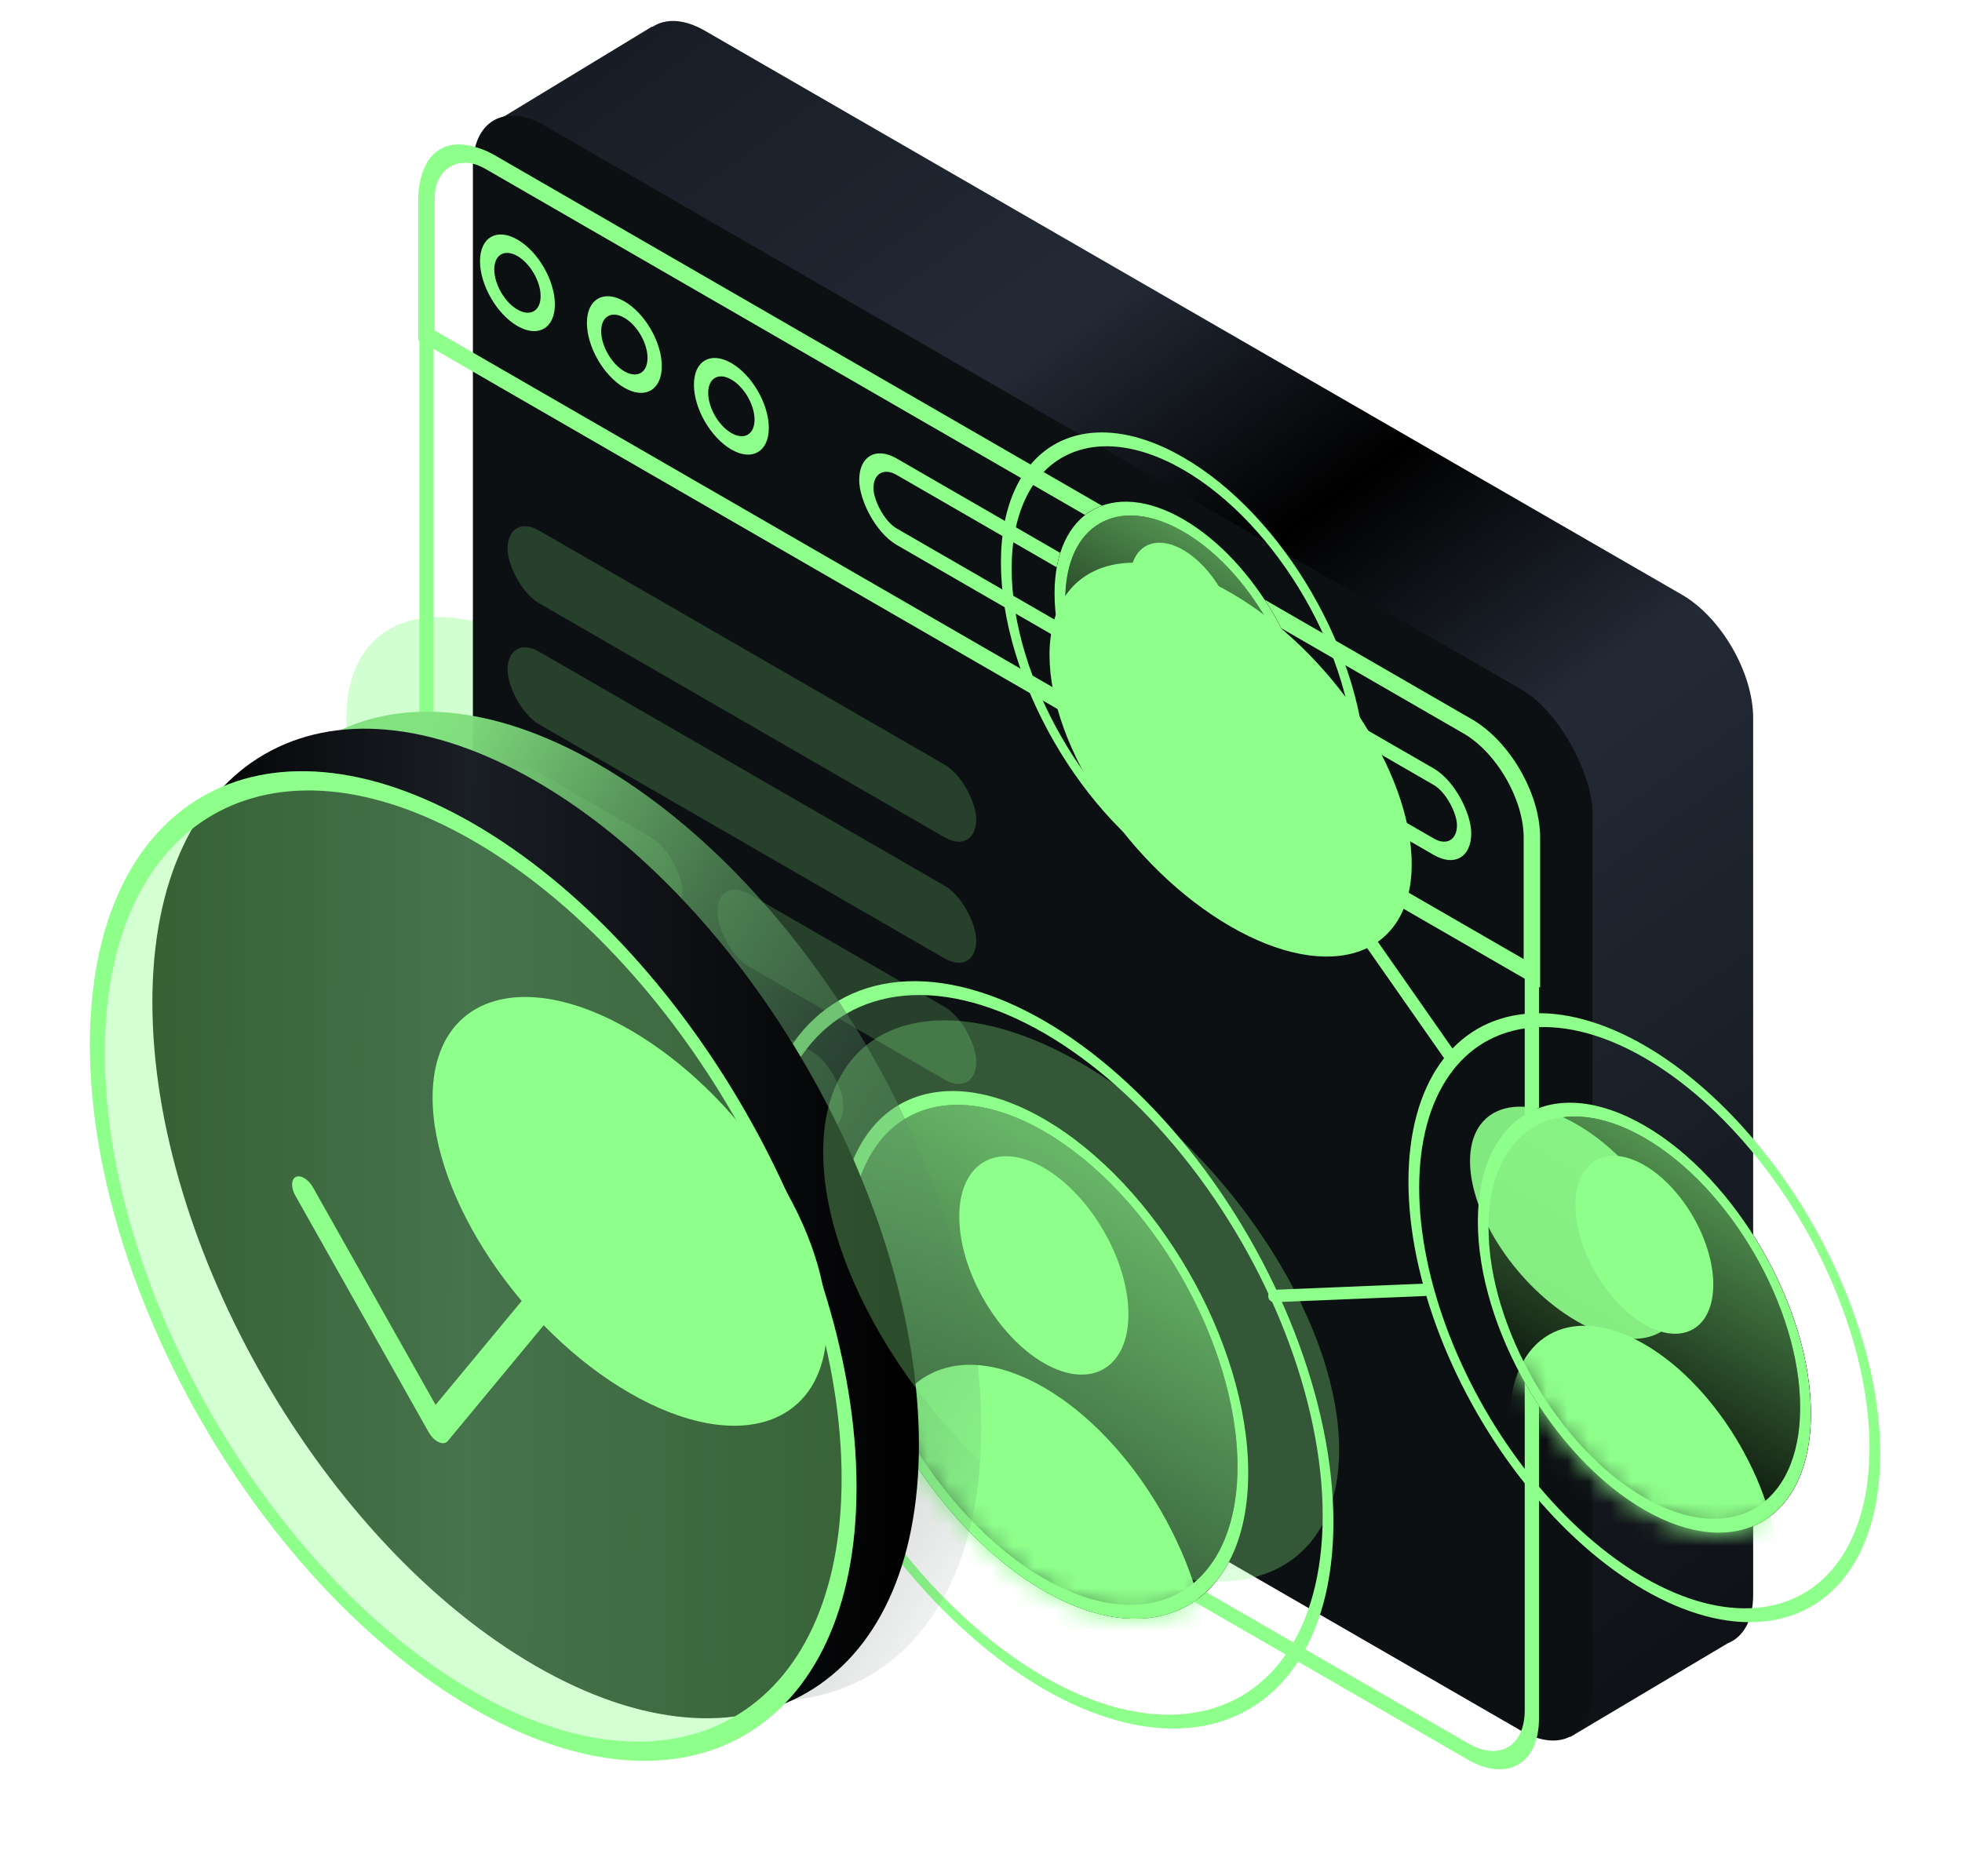
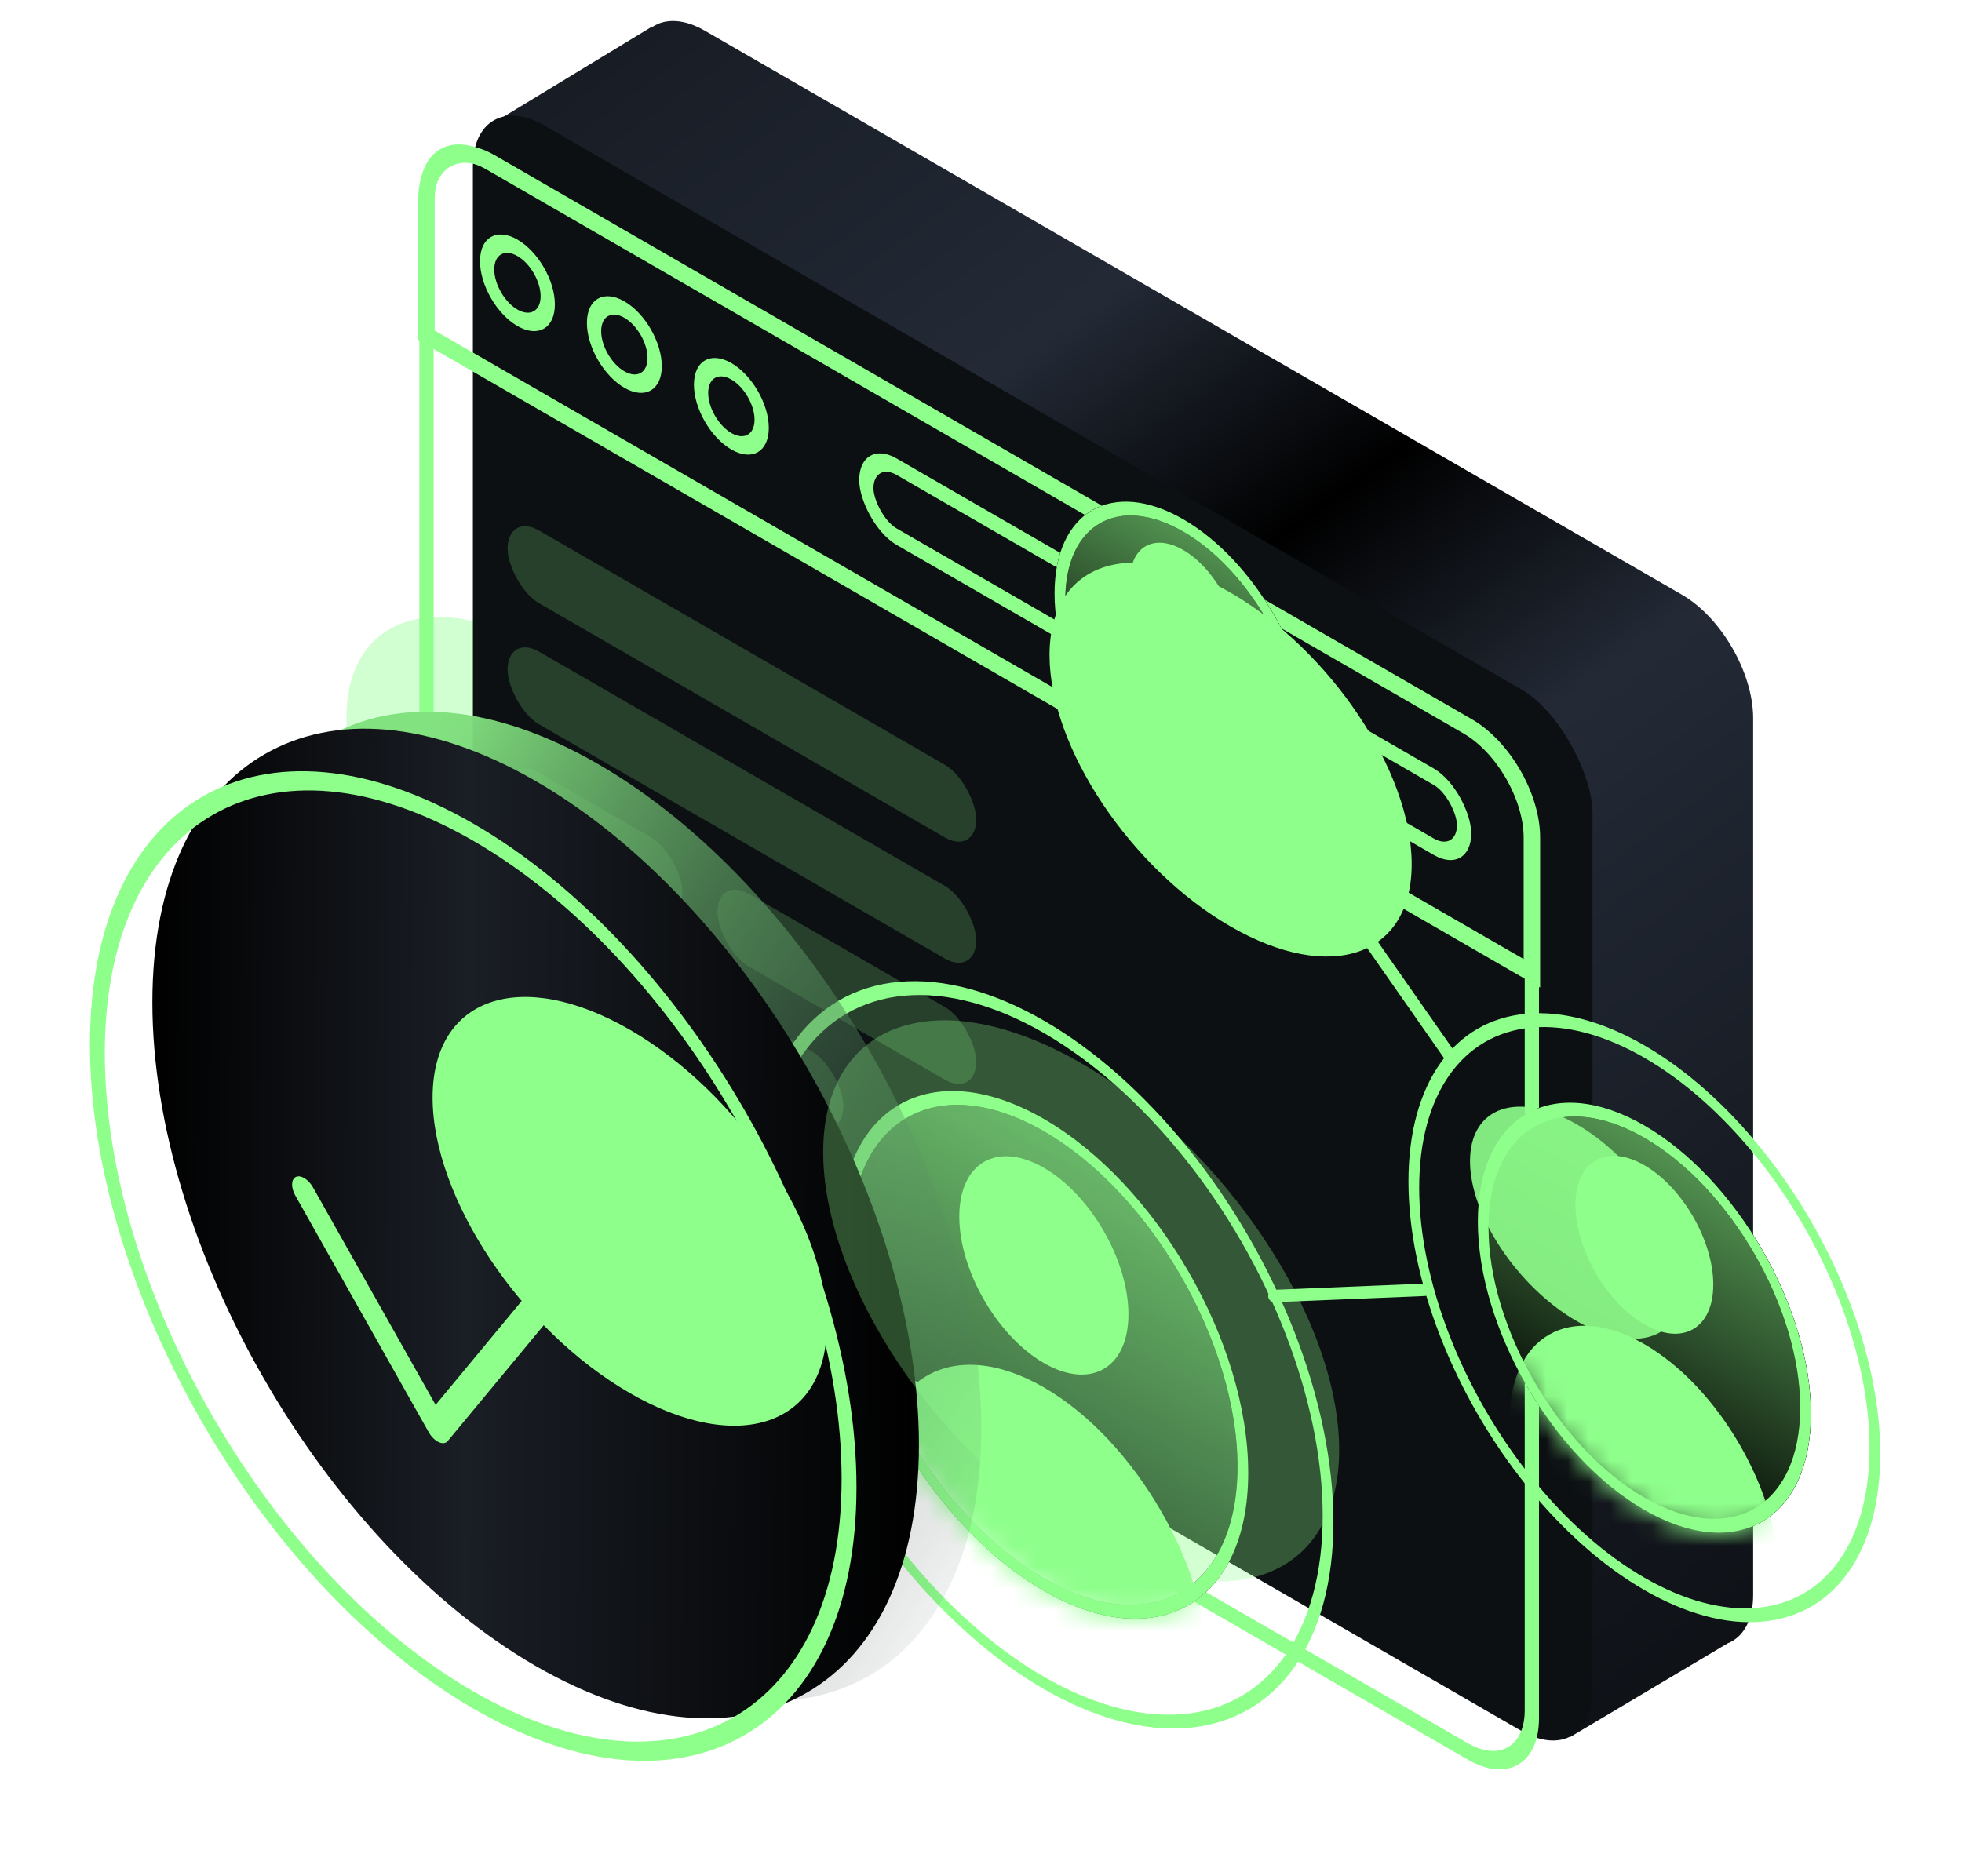
<svg xmlns="http://www.w3.org/2000/svg" width="92" height="88" viewBox="0 0 92 88" fill="none">
  <g id="NOTIFICATION SERVICE (Account update status)">
    <g id="Group 3643">
      <g id="Group 3604">
        <g id="Ellipse 241" filter="url(#filter0_f_4601_3822)">
          <path d="M77.465 43.131C77.465 47.837 73.327 49.263 68.223 46.316C63.118 43.369 58.98 37.165 58.98 32.459C58.98 27.753 63.118 26.328 68.223 29.275C73.327 32.222 77.465 38.425 77.465 43.131Z" fill="#8FFF8C" />
        </g>
        <g id="Ellipse 243" opacity="0.4" filter="url(#filter1_f_4601_3822)">
          <path d="M34.729 44.332C34.729 49.038 30.591 50.464 25.487 47.517C20.382 44.57 16.244 38.366 16.244 33.66C16.244 28.954 20.382 27.528 25.487 30.476C30.591 33.422 34.729 39.627 34.729 44.332Z" fill="#8FFF8C" />
        </g>
        <g id="Group 3587">
          <g id="Group 3517">
            <g id="Group 3516">
              <path id="Union" fill-rule="evenodd" clip-rule="evenodd" d="M29.705 15.959L22.947 5.88L30.574 1.247L30.596 1.26C31.207 0.852 32.08 0.88 33.049 1.439L78.863 27.89C80.71 28.957 82.207 31.55 82.207 33.682V74.807C82.207 75.995 81.742 76.79 81.011 77.076L73.629 81.468L65.147 68.818L33.049 50.287C31.202 49.22 29.705 46.627 29.705 44.494L29.705 15.959Z" fill="url(#paint0_linear_4601_3822)" />
              <rect id="Rectangle 3850" width="60.624" height="48.847" rx="3.861" transform="matrix(0.866 0.5 -2.20305e-08 1 22.174 3.95)" fill="#0C1013" />
            </g>
            <g id="Group 3515">
              <rect id="Rectangle 3851" x="0.334" y="0.579" width="59.852" height="48.075" rx="3.475" transform="matrix(0.866 0.5 -2.20305e-08 1 19.709 5.133)" stroke="#8FFF8C" stroke-width="0.772" />
              <path id="Rectangle 3852" d="M23.008 7.617L68.822 34.068C70.485 35.028 71.832 37.362 71.832 39.281L71.832 45.652L19.998 15.726L19.998 9.355C19.998 7.436 21.346 6.658 23.008 7.617Z" stroke="#8FFF8C" stroke-width="0.772" />
              <circle id="Ellipse 527" cx="2.027" cy="2.027" r="1.641" transform="matrix(0.866 0.5 -2.20305e-08 1 22.508 10.224)" stroke="#8FFF8C" stroke-width="0.772" />
              <circle id="Ellipse 528" cx="2.027" cy="2.027" r="1.641" transform="matrix(0.866 0.5 -2.20305e-08 1 27.521 13.12)" stroke="#8FFF8C" stroke-width="0.772" />
              <circle id="Ellipse 529" cx="2.027" cy="2.027" r="1.641" transform="matrix(0.866 0.5 -2.20305e-08 1 32.539 16.016)" stroke="#8FFF8C" stroke-width="0.772" />
              <rect id="Rectangle 3853" x="0.334" y="0.579" width="32.367" height="3.282" rx="1.641" transform="matrix(0.866 0.5 -2.20305e-08 1 40.334 20.323)" stroke="#8FFF8C" stroke-width="0.772" />
            </g>
            <g id="Group 3733">
              <g id="Group 3730">
                <g id="Group 3729">
                  <circle id="Ellipse 575" cx="6.967" cy="6.967" r="6.677" transform="matrix(0.866 0.5 -2.20305e-08 1 49.449 20.87)" fill="black" stroke="black" stroke-width="0.581" />
                  <circle id="Ellipse 578" cx="6.967" cy="6.967" r="6.677" transform="matrix(0.866 0.5 -2.20305e-08 1 49.449 20.87)" fill="url(#paint1_linear_4601_3822)" stroke="black" stroke-width="0.581" />
                  <g id="Mask group">
                    <mask id="mask0_4601_3822" style="mask-type:alpha" maskUnits="userSpaceOnUse" x="49" y="23" width="13" height="17">
                      <circle id="Ellipse 576" cx="6.967" cy="6.967" r="6.967" transform="matrix(0.866 0.5 -2.20305e-08 1 49.449 20.87)" fill="#7E7E7E" />
                    </mask>
                    <g mask="url(#mask0_4601_3822)">
                      <g id="Group 3724">
                        <circle id="Ellipse 573" cx="5.646" cy="5.646" r="5.646" transform="matrix(0.866 0.5 -2.20305e-08 1 50.594 29.46)" fill="#8FFF8C" />
                        <circle id="Ellipse 574" cx="2.883" cy="2.883" r="2.883" transform="matrix(0.866 0.5 -2.20305e-08 1 52.986 24.354)" fill="#8FFF8C" />
                      </g>
                    </g>
                  </g>
                  <circle id="Ellipse 576_2" cx="6.967" cy="6.967" r="6.677" transform="matrix(0.866 0.5 -2.20305e-08 1 49.449 20.87)" stroke="#8FFF8C" stroke-width="0.581" />
-                   <circle id="Ellipse 577" cx="9.87" cy="9.87" r="9.58" transform="matrix(0.866 0.5 -2.20305e-08 1 46.935 16.515)" stroke="#8FFF8C" stroke-width="0.581" />
                </g>
              </g>
              <g id="Group 3731">
                <g id="Group 3729_2">
                  <circle id="Ellipse 575_2" cx="9.017" cy="9.017" r="8.726" transform="matrix(0.866 0.5 -2.20305e-08 1 69.297 48.277)" fill="black" stroke="black" stroke-width="0.581" />
                  <circle id="Ellipse 578_2" cx="9.017" cy="9.017" r="8.726" transform="matrix(0.866 0.5 -2.20305e-08 1 69.297 48.277)" fill="url(#paint2_linear_4601_3822)" stroke="black" stroke-width="0.581" />
                  <g id="Mask group_2">
                    <mask id="mask1_4601_3822" style="mask-type:alpha" maskUnits="userSpaceOnUse" x="69" y="51" width="16" height="21">
                      <circle id="Ellipse 576_3" cx="9.017" cy="9.017" r="9.017" transform="matrix(0.866 0.5 -2.20305e-08 1 69.297 48.276)" fill="#7E7E7E" />
                    </mask>
                    <g mask="url(#mask1_4601_3822)">
                      <g id="Group 3724_2">
                        <circle id="Ellipse 573_2" cx="7.307" cy="7.307" r="7.307" transform="matrix(0.866 0.5 -2.20305e-08 1 70.779 59.392)" fill="#8FFF8C" />
                        <circle id="Ellipse 574_2" cx="3.731" cy="3.731" r="3.731" transform="matrix(0.866 0.5 -2.20305e-08 1 73.875 52.787)" fill="#8FFF8C" />
                      </g>
                    </g>
                  </g>
                  <circle id="Ellipse 576_4" cx="9.017" cy="9.017" r="8.726" transform="matrix(0.866 0.5 -2.20305e-08 1 69.297 48.277)" stroke="#8FFF8C" stroke-width="0.581" />
                  <circle id="Ellipse 577_2" cx="12.774" cy="12.774" r="12.483" transform="matrix(0.866 0.5 -2.20305e-08 1 66.043 42.642)" stroke="#8FFF8C" stroke-width="0.581" />
                </g>
              </g>
              <g id="Group 3732">
                <g id="Group 3729_3">
-                   <circle id="Ellipse 575_3" cx="11.066" cy="11.066" r="10.775" transform="matrix(0.866 0.5 -2.20305e-08 1 39.365 46.947)" fill="#0C1013" stroke="black" stroke-width="0.581" />
                  <circle id="Ellipse 578_3" cx="11.066" cy="11.066" r="10.775" transform="matrix(0.866 0.5 -2.20305e-08 1 39.365 46.947)" fill="url(#paint3_linear_4601_3822)" stroke="black" stroke-width="0.581" />
                  <g id="Mask group_3">
                    <mask id="mask2_4601_3822" style="mask-type:alpha" maskUnits="userSpaceOnUse" x="39" y="51" width="20" height="25">
                      <circle id="Ellipse 576_5" cx="11.066" cy="11.066" r="11.066" transform="matrix(0.866 0.5 -2.20305e-08 1 39.365 46.947)" fill="#7E7E7E" />
                    </mask>
                    <g mask="url(#mask2_4601_3822)">
                      <g id="Group 3724_3">
                        <circle id="Ellipse 573_3" cx="8.967" cy="8.967" r="8.967" transform="matrix(0.866 0.5 -2.20305e-08 1 41.184 60.59)" fill="#8FFF8C" />
                        <circle id="Ellipse 574_3" cx="4.579" cy="4.579" r="4.579" transform="matrix(0.866 0.5 -2.20305e-08 1 44.982 52.483)" fill="#8FFF8C" />
                      </g>
                    </g>
                  </g>
                  <circle id="Ellipse 576_6" cx="11.066" cy="11.066" r="10.775" transform="matrix(0.866 0.5 -2.20305e-08 1 39.365 46.947)" stroke="#8FFF8C" stroke-width="0.581" />
                  <circle id="Ellipse 577_3" cx="15.677" cy="15.677" r="15.386" transform="matrix(0.866 0.5 -2.20305e-08 1 35.373 40.031)" stroke="#8FFF8C" stroke-width="0.581" />
                </g>
              </g>
              <path id="Vector 670" d="M62.272 41.336L65.163 45.473L68.054 49.61M59.758 60.786L66.797 60.496" stroke="#8FFF8C" stroke-width="0.581" stroke-linecap="round" stroke-linejoin="round" />
            </g>
          </g>
          <g id="Group 3642">
            <rect id="Rectangle 3961" opacity="0.2" width="25.375" height="3.409" rx="1.704" transform="matrix(0.866 0.5 -2.20305e-08 1 23.801 24.032)" fill="#8FFF8C" />
            <rect id="Rectangle 3962" opacity="0.2" width="25.375" height="3.409" rx="1.704" transform="matrix(0.866 0.5 -2.20305e-08 1 23.801 29.712)" fill="#8FFF8C" />
            <rect id="Rectangle 3963" opacity="0.2" width="9.468" height="3.409" rx="1.704" transform="matrix(0.866 0.5 -2.20305e-08 1 23.801 35.393)" fill="#8FFF8C" />
            <rect id="Rectangle 3965" opacity="0.2" width="14.013" height="3.409" rx="1.704" transform="matrix(0.866 0.5 -2.20305e-08 1 33.641 41.075)" fill="#8FFF8C" />
            <rect id="Rectangle 3964" opacity="0.2" width="18.179" height="3.409" rx="1.704" transform="matrix(0.866 0.5 -2.20305e-08 1 23.801 41.075)" fill="#8FFF8C" />
          </g>
          <g id="Group 3586">
            <g id="Group 3585">
              <g id="Group 2641">
                <path id="Ellipse 231" d="M46.015 66.963C46.015 78.424 37.968 83.069 28.043 77.339C18.117 71.608 10.07 57.671 10.07 46.21C10.07 34.749 18.117 30.103 28.043 35.834C37.968 41.565 46.015 55.501 46.015 66.963Z" fill="url(#paint4_linear_4601_3822)" />
              </g>
              <g id="Group 2639">
                <path id="Ellipse 231_2" d="M43.089 67.761C43.089 79.222 35.042 83.867 25.117 78.137C15.191 72.406 7.145 58.469 7.145 47.008C7.145 35.547 15.191 30.901 25.117 36.632C35.042 42.362 43.089 56.299 43.089 67.761Z" fill="url(#paint5_linear_4601_3822)" />
              </g>
              <g id="Group 2638">
-                 <path id="Ellipse 231_3" d="M40.161 69.756C40.161 81.217 32.115 85.863 22.189 80.132C12.263 74.401 4.217 60.465 4.217 49.004C4.217 37.542 12.263 32.897 22.189 38.627C32.115 44.358 40.161 58.295 40.161 69.756Z" fill="#8FFF8C" fill-opacity="0.38" />
                <path id="Ellipse 231 (Stroke)" fill-rule="evenodd" clip-rule="evenodd" d="M22.189 79.327C31.729 84.835 39.464 80.37 39.464 69.353C39.464 58.337 31.729 44.941 22.189 39.433C12.649 33.925 4.914 38.39 4.914 49.406C4.914 60.423 12.649 73.818 22.189 79.327ZM22.189 80.132C32.115 85.863 40.161 81.217 40.161 69.756C40.161 58.295 32.115 44.358 22.189 38.627C12.263 32.897 4.217 37.542 4.217 49.004C4.217 60.465 12.263 74.401 22.189 80.132Z" fill="#8FFF8C" />
              </g>
            </g>
          </g>
        </g>
        <g id="Ellipse 242" filter="url(#filter2_f_4601_3822)">
          <path d="M38.77 62.152C38.77 66.858 34.632 68.283 29.528 65.336C24.423 62.389 20.285 56.185 20.285 51.479C20.285 46.773 24.423 45.348 29.528 48.295C34.632 51.242 38.77 57.446 38.77 62.152Z" fill="#8FFF8C" />
        </g>
        <g id="Ellipse 244" opacity="0.3" filter="url(#filter3_f_4601_3822)">
          <path d="M62.794 68.002C62.794 74.162 57.378 76.028 50.697 72.171C44.016 68.313 38.6 60.193 38.6 54.034C38.6 47.874 44.016 46.008 50.697 49.866C57.378 53.723 62.794 61.843 62.794 68.002Z" fill="#8FFF8C" />
        </g>
        <g id="Ellipse 245" filter="url(#filter4_f_4601_3822)">
          <path d="M66.195 40.53C66.195 44.853 62.394 46.163 57.704 43.455C53.014 40.748 49.213 35.048 49.213 30.725C49.213 26.402 53.014 25.092 57.704 27.799C62.394 30.507 66.195 36.206 66.195 40.53Z" fill="#8FFF8C" />
        </g>
        <g id="Ellipse 246" opacity="0.9" filter="url(#filter5_f_4601_3822)">
          <path d="M78.94 60.239C78.94 62.787 76.699 63.56 73.935 61.964C71.171 60.368 68.93 57.008 68.93 54.459C68.93 51.911 71.171 51.139 73.935 52.735C76.699 54.331 78.94 57.69 78.94 60.239Z" fill="#8FFF8C" />
        </g>
      </g>
    </g>
    <path id="Vector 404 (Stroke)" fill-rule="evenodd" clip-rule="evenodd" d="M30.34 55.115C30.606 55.453 30.687 55.889 30.521 56.09L20.994 67.59C20.901 67.702 20.743 67.72 20.568 67.638C20.392 67.555 20.219 67.382 20.099 67.169L13.848 56.075C13.635 55.697 13.648 55.305 13.877 55.2C14.106 55.094 14.465 55.315 14.678 55.694L20.425 65.893L29.559 54.866C29.725 54.666 30.075 54.778 30.34 55.115Z" fill="#8FFF8C" />
  </g>
  <defs>
    <filter id="filter0_f_4601_3822" x="45.564" y="14.324" width="45.318" height="46.943" filterUnits="userSpaceOnUse" color-interpolation-filters="sRGB">
      <feFlood flood-opacity="0" result="BackgroundImageFix" />
      <feBlend mode="normal" in="SourceGraphic" in2="BackgroundImageFix" result="shape" />
      <feGaussianBlur stdDeviation="6.708" result="effect1_foregroundBlur_4601_3822" />
    </filter>
    <filter id="filter1_f_4601_3822" x="4.744" y="17.441" width="41.484" height="43.11" filterUnits="userSpaceOnUse" color-interpolation-filters="sRGB">
      <feFlood flood-opacity="0" result="BackgroundImageFix" />
      <feBlend mode="normal" in="SourceGraphic" in2="BackgroundImageFix" result="shape" />
      <feGaussianBlur stdDeviation="5.75" result="effect1_foregroundBlur_4601_3822" />
    </filter>
    <filter id="filter2_f_4601_3822" x="-2.551" y="23.924" width="64.157" height="65.783" filterUnits="userSpaceOnUse" color-interpolation-filters="sRGB">
      <feFlood flood-opacity="0" result="BackgroundImageFix" />
      <feBlend mode="normal" in="SourceGraphic" in2="BackgroundImageFix" result="shape" />
      <feGaussianBlur stdDeviation="11.418" result="effect1_foregroundBlur_4601_3822" />
    </filter>
    <filter id="filter3_f_4601_3822" x="23.266" y="32.524" width="54.86" height="56.988" filterUnits="userSpaceOnUse" color-interpolation-filters="sRGB">
      <feFlood flood-opacity="0" result="BackgroundImageFix" />
      <feBlend mode="normal" in="SourceGraphic" in2="BackgroundImageFix" result="shape" />
      <feGaussianBlur stdDeviation="7.667" result="effect1_foregroundBlur_4601_3822" />
    </filter>
    <filter id="filter4_f_4601_3822" x="26.377" y="3.553" width="62.655" height="64.148" filterUnits="userSpaceOnUse" color-interpolation-filters="sRGB">
      <feFlood flood-opacity="0" result="BackgroundImageFix" />
      <feBlend mode="normal" in="SourceGraphic" in2="BackgroundImageFix" result="shape" />
      <feGaussianBlur stdDeviation="11.418" result="effect1_foregroundBlur_4601_3822" />
    </filter>
    <filter id="filter5_f_4601_3822" x="53.596" y="36.57" width="40.676" height="41.557" filterUnits="userSpaceOnUse" color-interpolation-filters="sRGB">
      <feFlood flood-opacity="0" result="BackgroundImageFix" />
      <feBlend mode="normal" in="SourceGraphic" in2="BackgroundImageFix" result="shape" />
      <feGaussianBlur stdDeviation="7.667" result="effect1_foregroundBlur_4601_3822" />
    </filter>
    <linearGradient id="paint0_linear_4601_3822" x1="121.511" y1="82.53" x2="22.179" y2="-53.599" gradientUnits="userSpaceOnUse">
      <stop />
      <stop offset="0.406" stop-color="#232A36" />
      <stop offset="0.49" />
      <stop offset="0.573" stop-color="#232A36" />
      <stop offset="1" />
    </linearGradient>
    <linearGradient id="paint1_linear_4601_3822" x1="6.967" y1="0" x2="6.967" y2="13.935" gradientUnits="userSpaceOnUse">
      <stop stop-color="#8FFF8C" stop-opacity="0.59" />
      <stop offset="1" stop-color="#8FFF8C" stop-opacity="0" />
    </linearGradient>
    <linearGradient id="paint2_linear_4601_3822" x1="9.017" y1="0" x2="9.017" y2="18.033" gradientUnits="userSpaceOnUse">
      <stop stop-color="#8FFF8C" stop-opacity="0.59" />
      <stop offset="1" stop-color="#8FFF8C" stop-opacity="0" />
    </linearGradient>
    <linearGradient id="paint3_linear_4601_3822" x1="11.066" y1="0" x2="11.066" y2="22.132" gradientUnits="userSpaceOnUse">
      <stop stop-color="#8FFF8C" stop-opacity="0.59" />
      <stop offset="1" stop-color="#8FFF8C" stop-opacity="0" />
    </linearGradient>
    <linearGradient id="paint4_linear_4601_3822" x1="44.857" y1="80.199" x2="6.475" y2="56.127" gradientUnits="userSpaceOnUse">
      <stop stop-color="#232A36" stop-opacity="0" />
      <stop offset="1" stop-color="#82E27F" />
    </linearGradient>
    <linearGradient id="paint5_linear_4601_3822" x1="43.078" y1="62.621" x2="7.01" y2="62.394" gradientUnits="userSpaceOnUse">
      <stop />
      <stop offset="0.589" stop-color="#1A1E25" />
      <stop offset="1" />
    </linearGradient>
  </defs>
</svg>